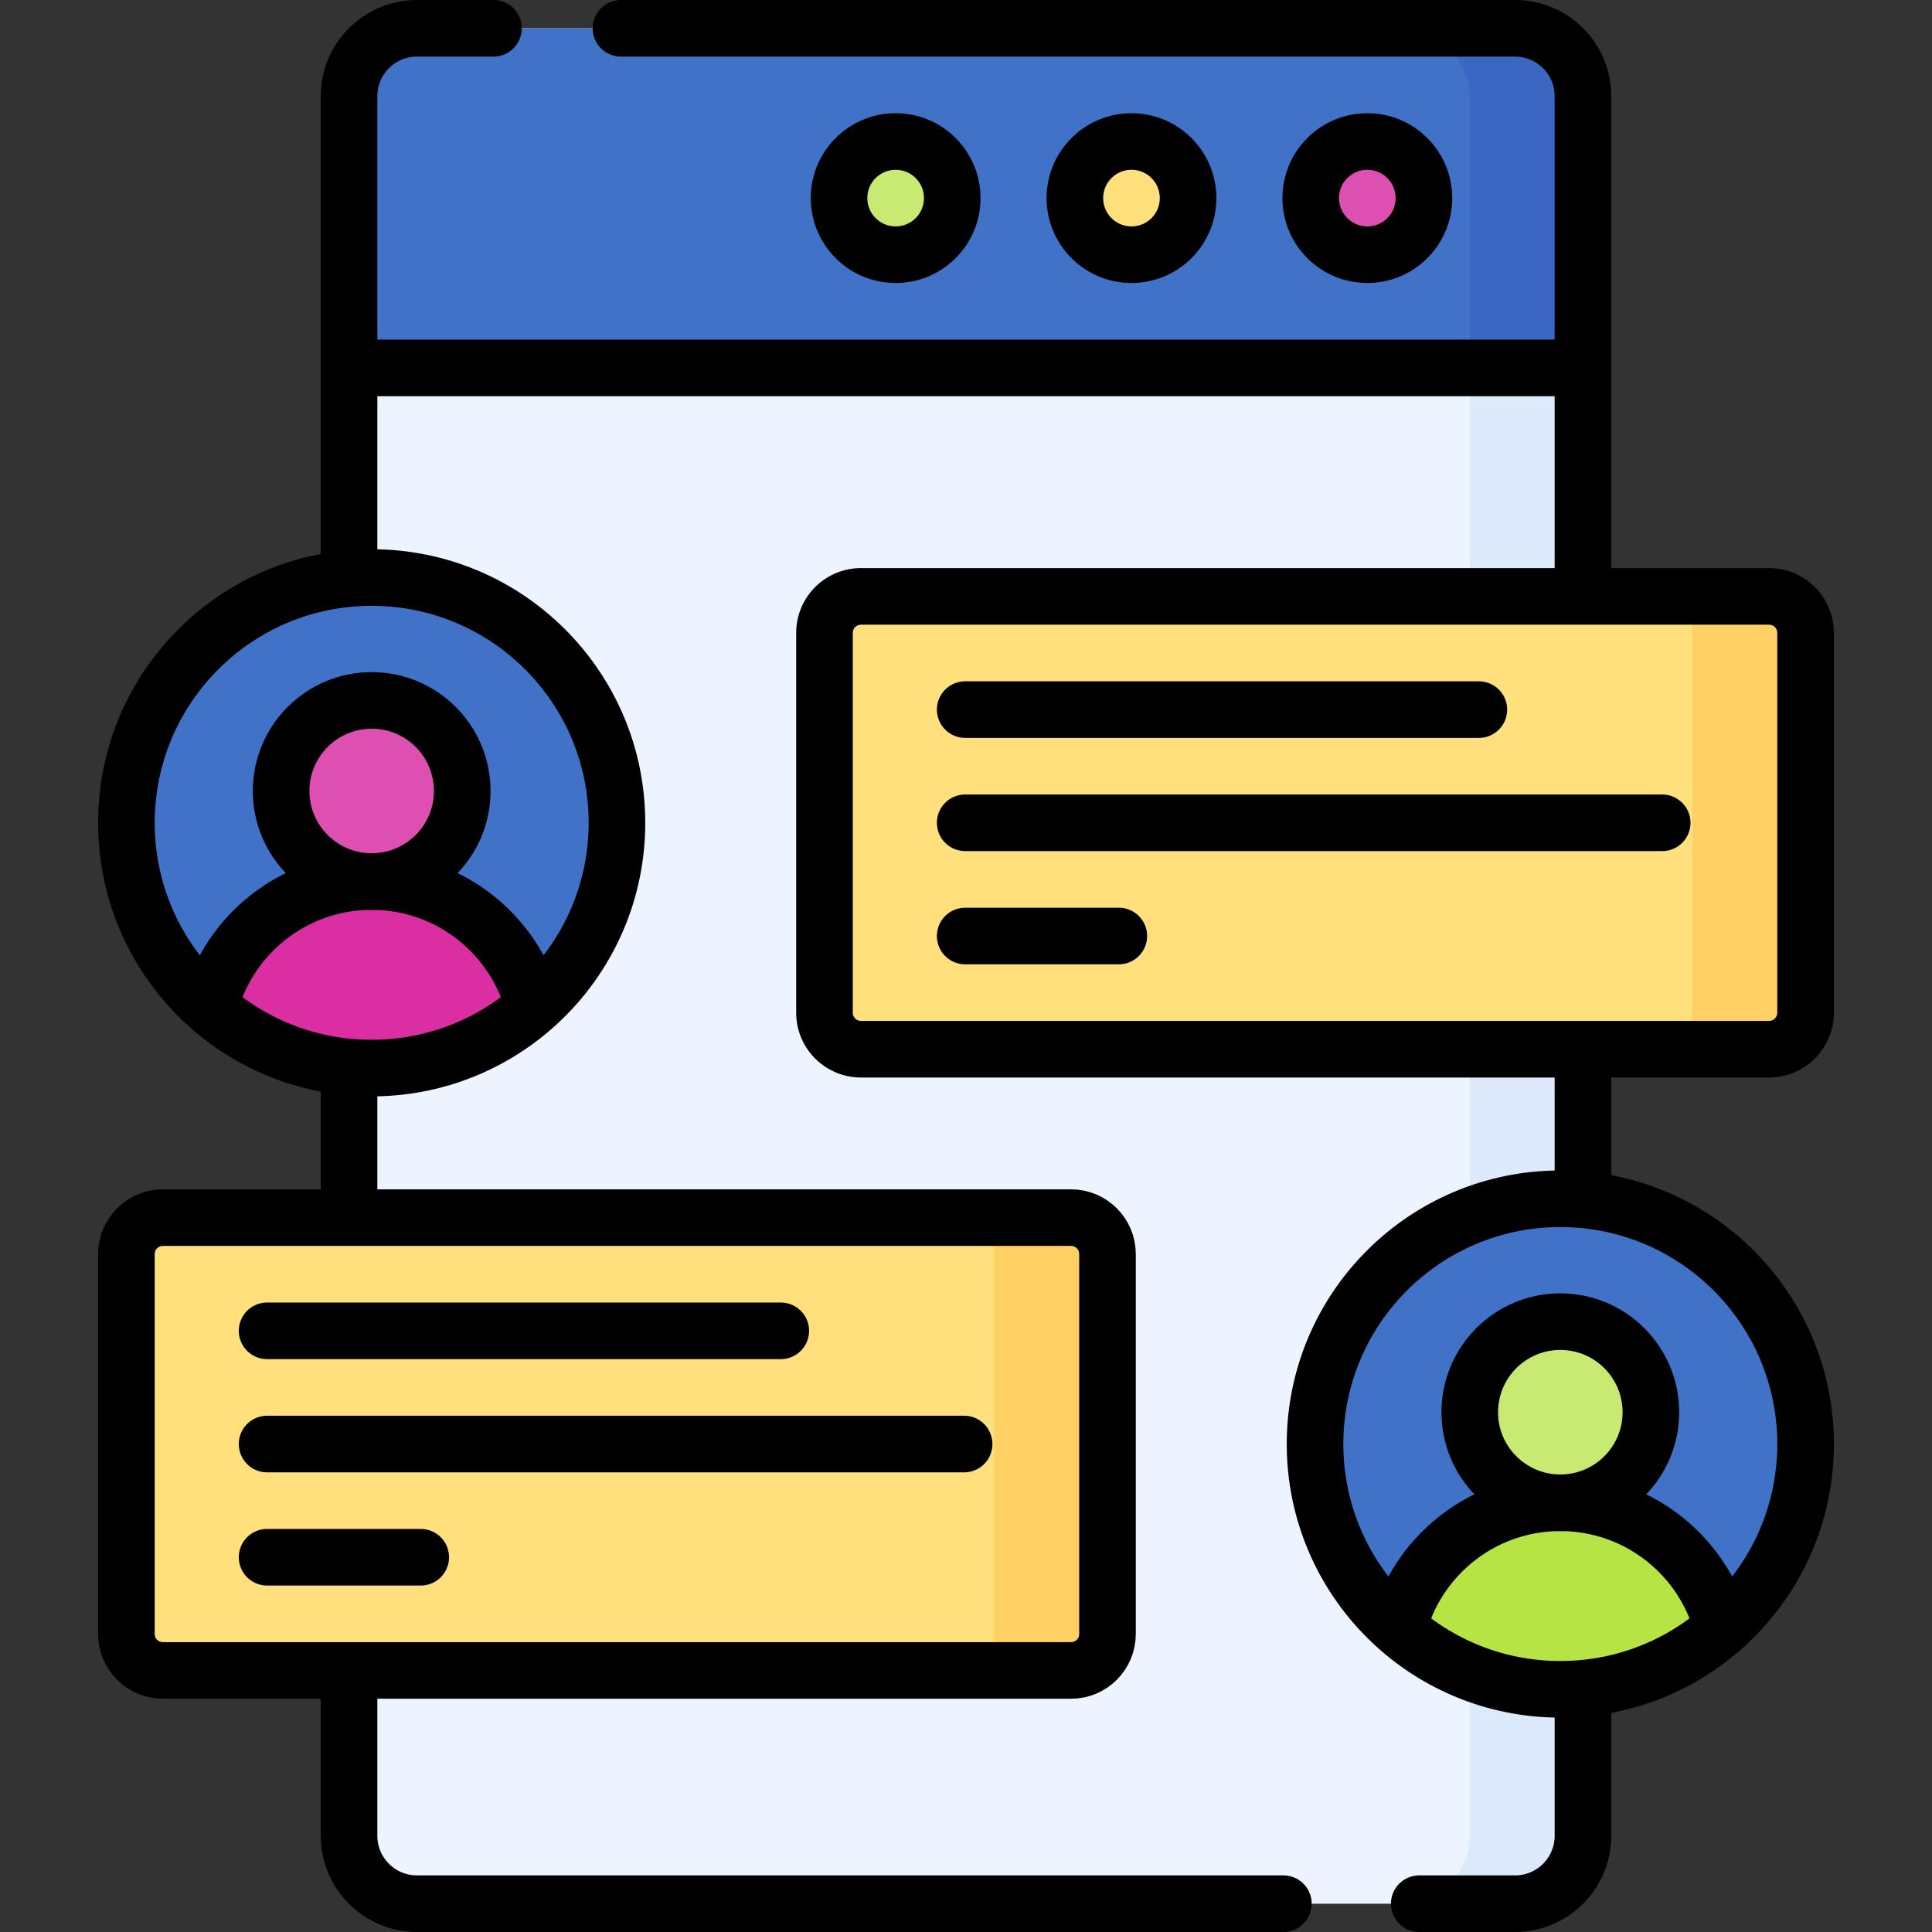
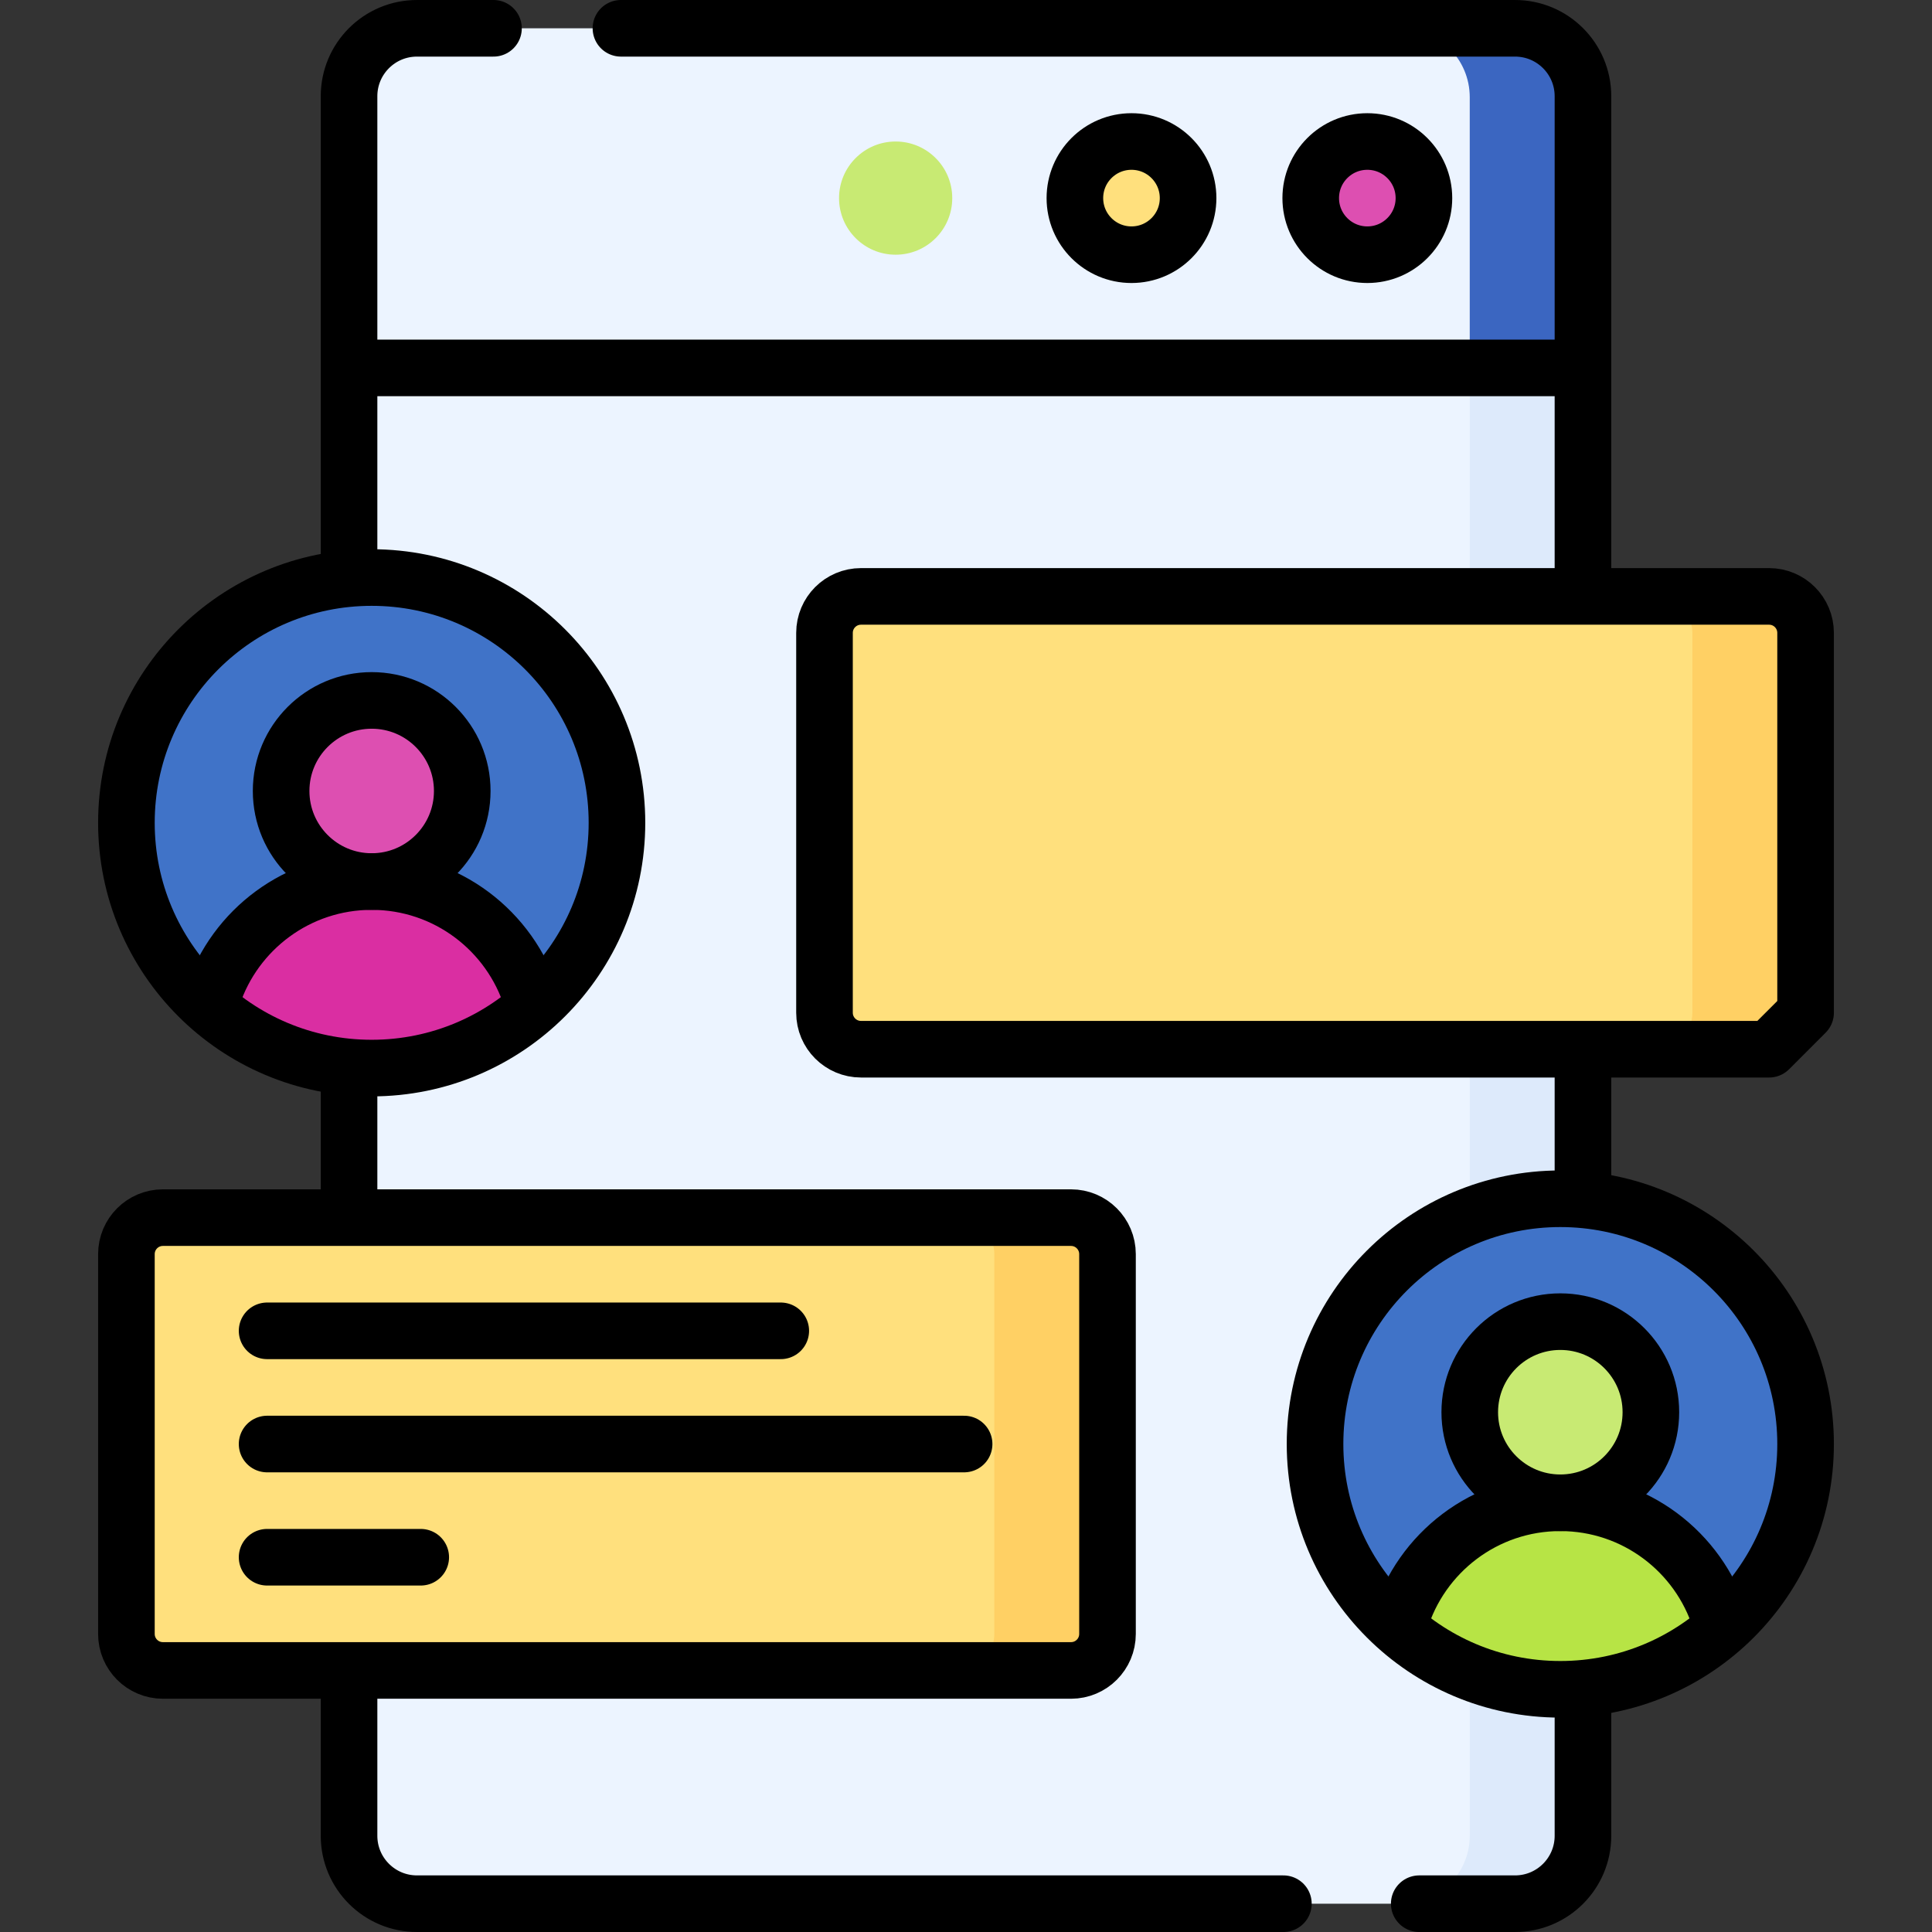
<svg xmlns="http://www.w3.org/2000/svg" version="1.1" width="512" height="512" x="0" y="0" viewBox="0 0 512 512" style="enable-background:new 0 0 512 512" xml:space="preserve">
  <rect x="0" y="0" width="512" height="512" fill="#333333" stroke="none" />
  <g>
    <path d="M401.5 504.5h-291c-9.941 0-18-8.059-18-18v-461c0-9.941 8.059-18 18-18h291c9.941 0 18 8.059 18 18v461c0 9.941-8.059 18-18 18z" style="" fill="#ECF4FF" data-original="#ecf4ff" />
    <path d="M401.5 7.5h-30c9.941 0 18 8.059 18 18v461c0 9.941-8.059 18-18 18h30c9.941 0 18-8.059 18-18v-461c0-9.941-8.059-18-18-18z" style="" fill="#DDEAFB" data-original="#ddeafb" />
-     <path d="M419.5 97.5h-327V25.775c0-10.093 8.182-18.275 18.275-18.275h290.451c10.093 0 18.275 8.182 18.275 18.275V97.5z" style="" fill="#4073C8" data-original="#4073c8" />
    <path d="M401.225 7.5h-30c10.093 0 18.275 8.182 18.275 18.275V97.5h30V25.775c0-10.093-8.182-18.275-18.275-18.275z" style="" fill="#3B66C1" data-original="#3b66c1" />
    <circle cx="237.356" cy="52.5" r="15" style="" fill="#C8EA73" data-original="#c8ea73" />
    <circle cx="299.856" cy="52.5" r="15" style="" fill="#FFE07D" data-original="#ffe07d" />
    <circle cx="362.356" cy="52.5" r="15" style="" fill="#DD4FB1" data-original="#dd4fb1" />
    <path d="M468.829 278.053H228.171c-5.341 0-9.671-4.33-9.671-9.671V167.724c0-5.341 4.33-9.671 9.671-9.671h240.657c5.341 0 9.671 4.33 9.671 9.671v100.657a9.67 9.67 0 0 1-9.67 9.672z" style="" fill="#FFE07D" data-original="#ffe07d" />
    <path d="M468.828 158.053h-30c5.341 0 9.672 4.33 9.672 9.671v100.657c0 5.341-4.33 9.671-9.672 9.671h30c5.341 0 9.672-4.33 9.672-9.671V167.724c0-5.341-4.33-9.671-9.672-9.671z" style="" fill="#FFD064" data-original="#ffd064" />
    <circle cx="98.5" cy="218.053" r="65" style="" fill="#4073C8" data-original="#4073c8" />
    <circle cx="98.5" cy="209.619" r="24" style="" fill="#DD4FB1" data-original="#dd4fb1" />
    <path d="M141.46 266.832c-11.45 10.09-26.49 16.22-42.96 16.22s-31.51-6.13-42.96-16.22c4.95-19.1 22.31-33.21 42.96-33.21s38.01 14.111 42.96 33.21z" style="" fill="#DA2EA2" data-original="#da2ea2" />
    <path d="M283.829 442.684H43.171c-5.341 0-9.671-4.33-9.671-9.671V332.356c0-5.341 4.33-9.671 9.671-9.671h240.657c5.341 0 9.671 4.33 9.671 9.671v100.657c.001 5.341-4.329 9.671-9.67 9.671z" style="" fill="#FFE07D" data-original="#ffe07d" />
    <path d="M283.828 322.684h-30c5.341 0 9.672 4.33 9.672 9.671v100.657c0 5.341-4.33 9.671-9.672 9.671h30c5.341 0 9.672-4.33 9.672-9.671V332.356a9.672 9.672 0 0 0-9.672-9.672z" style="" fill="#FFD064" data-original="#ffd064" />
    <circle cx="413.5" cy="382.684" r="65" style="" fill="#4073C8" data-original="#4073c8" />
    <circle cx="413.5" cy="374.251" r="24" style="" fill="#C8EA73" data-original="#c8ea73" />
    <path d="M456.46 431.464c-11.45 10.09-26.49 16.22-42.96 16.22s-31.51-6.13-42.96-16.22c4.95-19.1 22.31-33.21 42.96-33.21s38.01 14.111 42.96 33.21z" style="" fill="#B7E445" data-original="#b7e445" />
    <path d="M417.444 97.5H95M164.557 7.5H401.5c9.941 0 18 8.059 18 18v130.167M92.5 151.222V25.5c0-9.941 8.059-18 18-18h20.278M92.5 321v-36.444M340.111 504.5H110.5c-9.941 0-18-8.059-18-18v-42.167M419.5 447.684V486.5c0 9.941-8.059 18-18 18h-25.389M419.5 283.053V316" style="stroke-linecap: round; stroke-linejoin: round; stroke-miterlimit: 10;" fill="none" stroke="#000000" stroke-width="15px" stroke-linecap="round" stroke-linejoin="round" stroke-miterlimit="10" data-original="#000000" />
-     <circle cx="237.356" cy="52.5" r="15" style="stroke-linecap: round; stroke-linejoin: round; stroke-miterlimit: 10;" fill="none" stroke="#000000" stroke-width="15px" stroke-linecap="round" stroke-linejoin="round" stroke-miterlimit="10" data-original="#000000" />
    <circle cx="299.856" cy="52.5" r="15" style="stroke-linecap: round; stroke-linejoin: round; stroke-miterlimit: 10;" fill="none" stroke="#000000" stroke-width="15px" stroke-linecap="round" stroke-linejoin="round" stroke-miterlimit="10" data-original="#000000" />
    <circle cx="362.356" cy="52.5" r="15" style="stroke-linecap: round; stroke-linejoin: round; stroke-miterlimit: 10;" fill="none" stroke="#000000" stroke-width="15px" stroke-linecap="round" stroke-linejoin="round" stroke-miterlimit="10" data-original="#000000" />
-     <path d="M255.785 188.053h136.127M255.785 218.053H440.5M255.785 248.053H296.5" style="stroke-linecap: round; stroke-linejoin: round; stroke-miterlimit: 10;" fill="none" stroke="#000000" stroke-width="15px" stroke-linecap="round" stroke-linejoin="round" stroke-miterlimit="10" data-original="#000000" />
    <circle cx="98.5" cy="209.619" r="24" style="stroke-linecap: round; stroke-linejoin: round; stroke-miterlimit: 10;" fill="none" stroke="#000000" stroke-width="15px" stroke-linecap="round" stroke-linejoin="round" stroke-miterlimit="10" data-original="#000000" />
    <path d="M56.383 263.981c5.867-17.636 22.509-30.359 42.117-30.359 19.892 0 36.731 13.094 42.365 31.127" style="stroke-linecap: round; stroke-linejoin: round; stroke-miterlimit: 10;" fill="none" stroke="#000000" stroke-width="15px" stroke-linecap="round" stroke-linejoin="round" stroke-miterlimit="10" data-original="#000000" />
    <circle cx="98.5" cy="218.053" r="65" style="stroke-linecap: round; stroke-linejoin: round; stroke-miterlimit: 10;" fill="none" stroke="#000000" stroke-width="15px" stroke-linecap="round" stroke-linejoin="round" stroke-miterlimit="10" data-original="#000000" />
-     <path d="M468.829 278.053H228.171c-5.341 0-9.671-4.33-9.671-9.671V167.724c0-5.341 4.33-9.671 9.671-9.671h240.657c5.341 0 9.671 4.33 9.671 9.671v100.657a9.67 9.67 0 0 1-9.67 9.672zM70.785 352.684h136.127M70.785 382.684H255.5M70.785 412.684H111.5" style="stroke-linecap: round; stroke-linejoin: round; stroke-miterlimit: 10;" fill="none" stroke="#000000" stroke-width="15px" stroke-linecap="round" stroke-linejoin="round" stroke-miterlimit="10" data-original="#000000" />
+     <path d="M468.829 278.053H228.171c-5.341 0-9.671-4.33-9.671-9.671V167.724c0-5.341 4.33-9.671 9.671-9.671h240.657c5.341 0 9.671 4.33 9.671 9.671v100.657zM70.785 352.684h136.127M70.785 382.684H255.5M70.785 412.684H111.5" style="stroke-linecap: round; stroke-linejoin: round; stroke-miterlimit: 10;" fill="none" stroke="#000000" stroke-width="15px" stroke-linecap="round" stroke-linejoin="round" stroke-miterlimit="10" data-original="#000000" />
    <circle cx="413.5" cy="374.251" r="24" style="stroke-linecap: round; stroke-linejoin: round; stroke-miterlimit: 10;" fill="none" stroke="#000000" stroke-width="15px" stroke-linecap="round" stroke-linejoin="round" stroke-miterlimit="10" data-original="#000000" />
    <path d="M371.01 429.787c5.507-18.243 22.449-31.533 42.49-31.533 19.855 0 36.668 13.045 42.333 31.026" style="stroke-linecap: round; stroke-linejoin: round; stroke-miterlimit: 10;" fill="none" stroke="#000000" stroke-width="15px" stroke-linecap="round" stroke-linejoin="round" stroke-miterlimit="10" data-original="#000000" />
    <circle cx="413.5" cy="382.684" r="65" style="stroke-linecap: round; stroke-linejoin: round; stroke-miterlimit: 10;" fill="none" stroke="#000000" stroke-width="15px" stroke-linecap="round" stroke-linejoin="round" stroke-miterlimit="10" data-original="#000000" />
    <path d="M283.829 442.684H43.171c-5.341 0-9.671-4.33-9.671-9.671V332.356c0-5.341 4.33-9.671 9.671-9.671h240.657c5.341 0 9.671 4.33 9.671 9.671v100.657c.001 5.341-4.329 9.671-9.67 9.671z" style="stroke-linecap: round; stroke-linejoin: round; stroke-miterlimit: 10;" fill="none" stroke="#000000" stroke-width="15px" stroke-linecap="round" stroke-linejoin="round" stroke-miterlimit="10" data-original="#000000" />
  </g>
</svg>